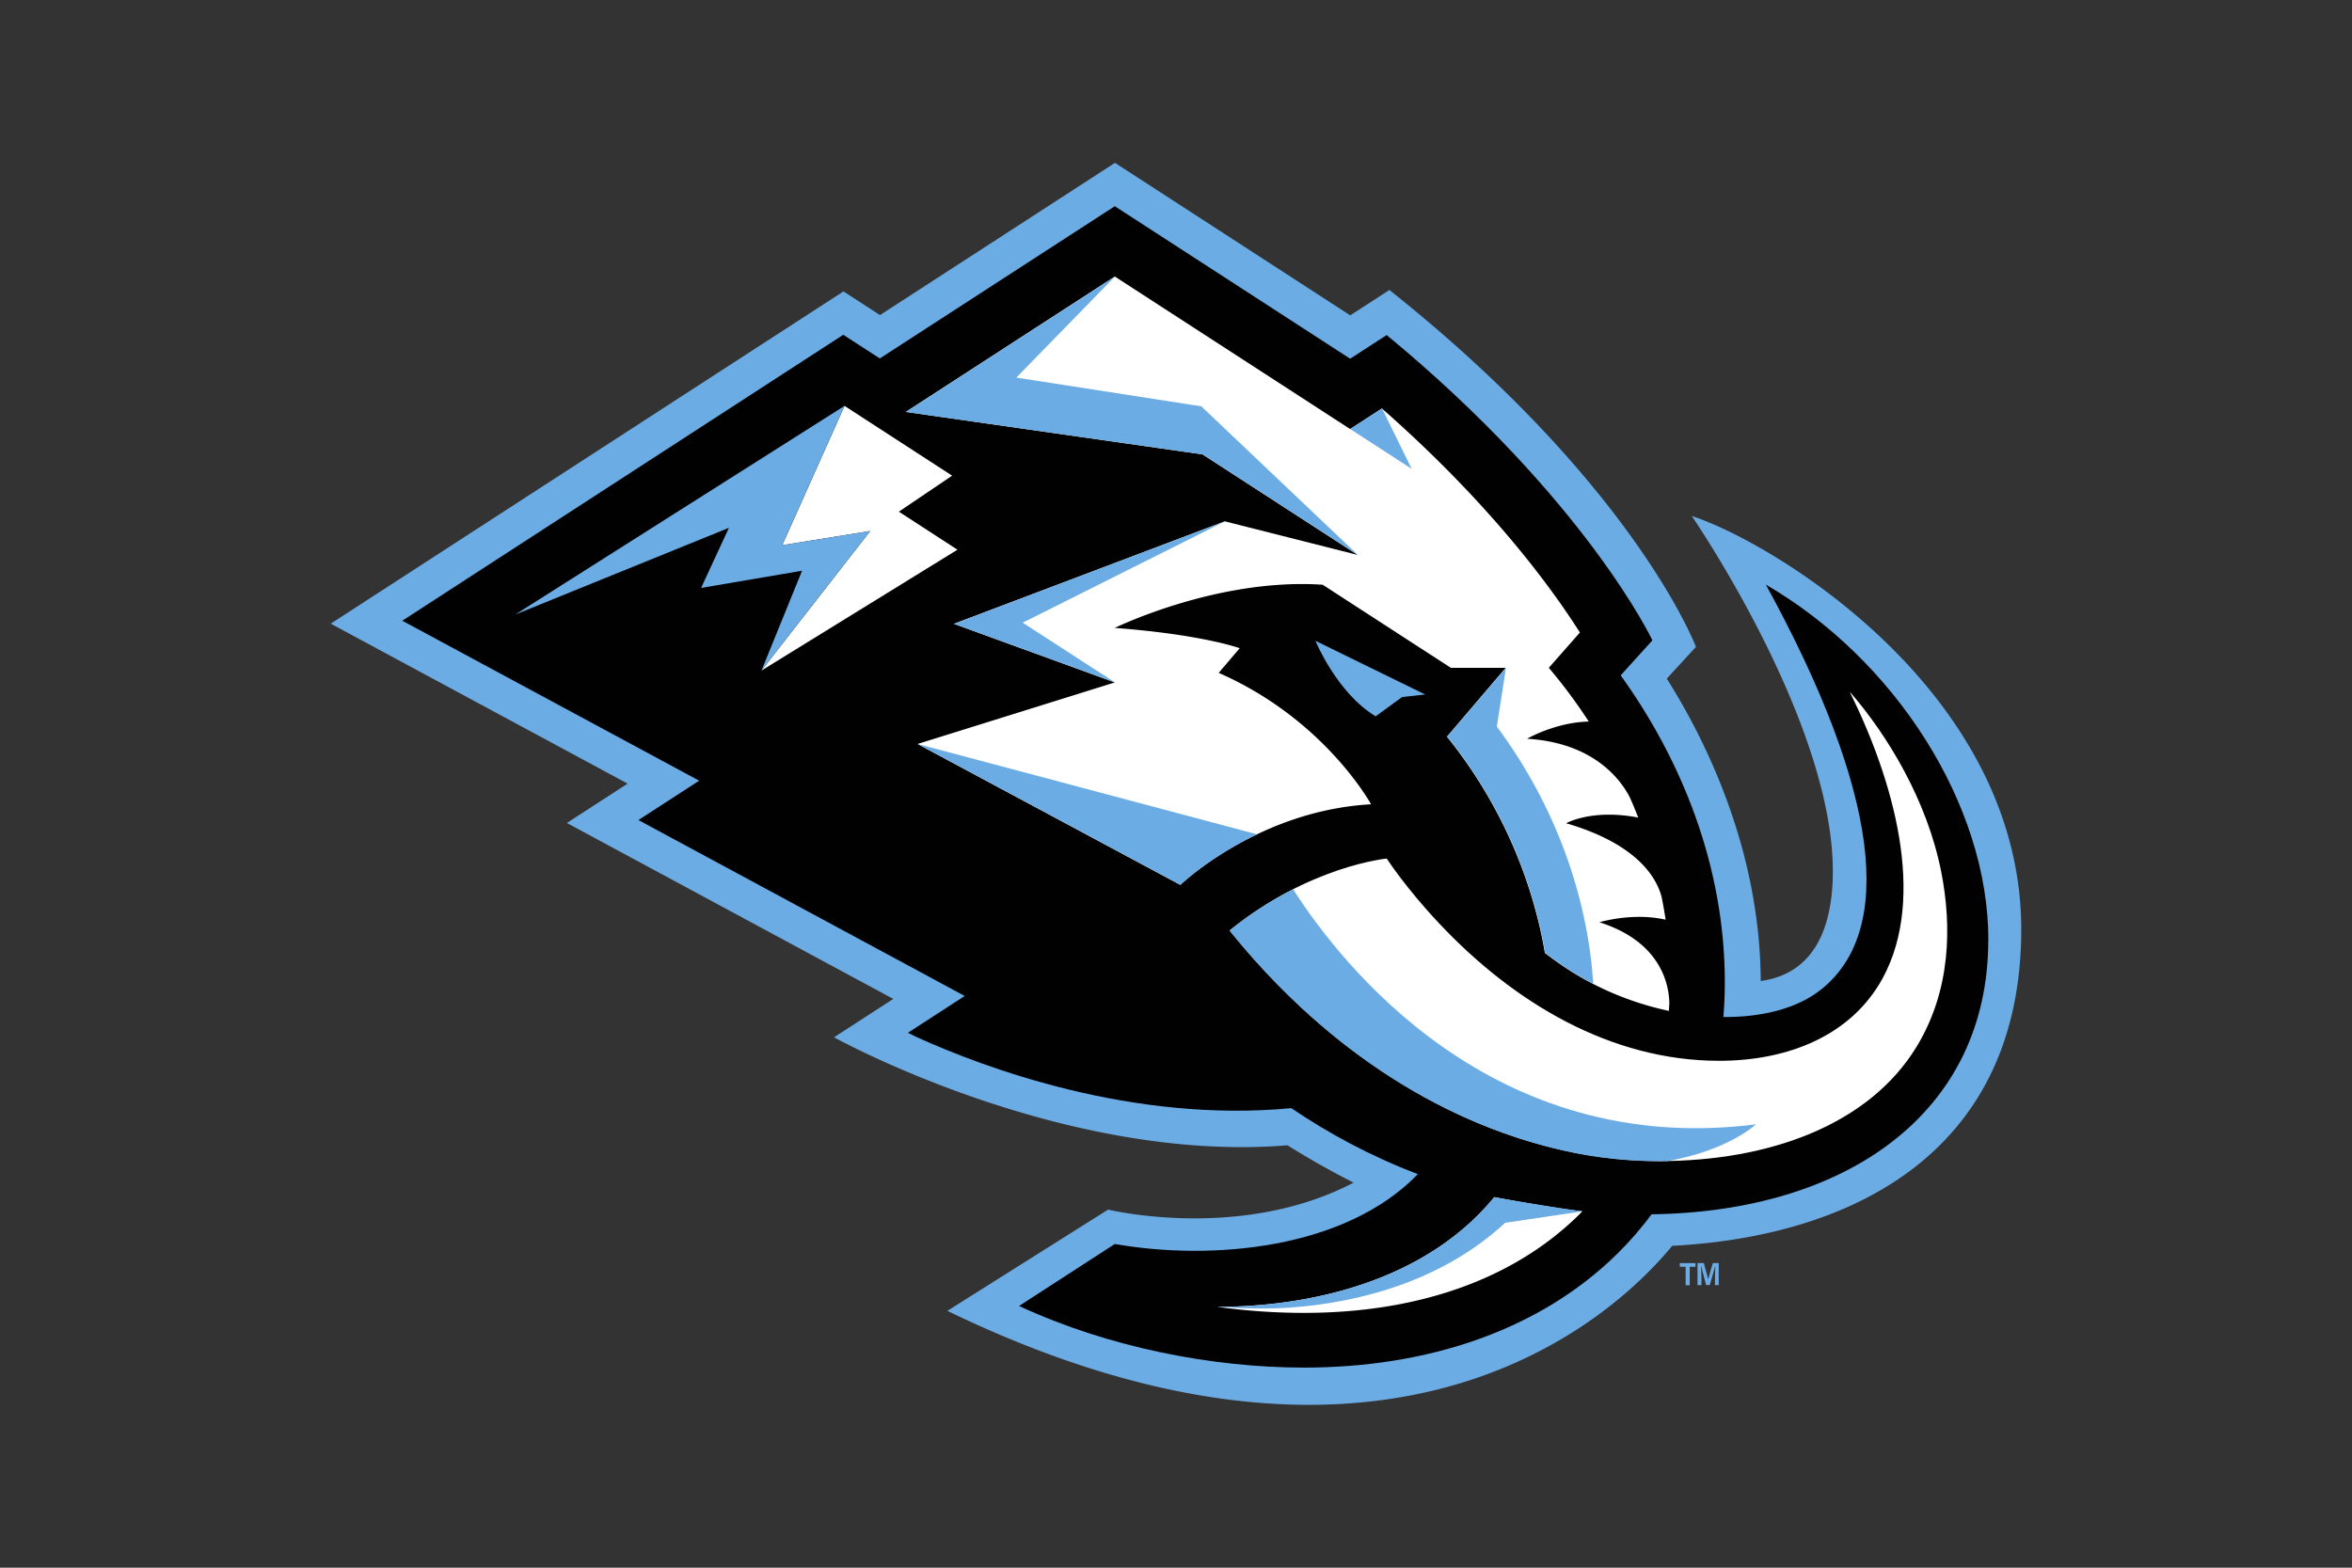
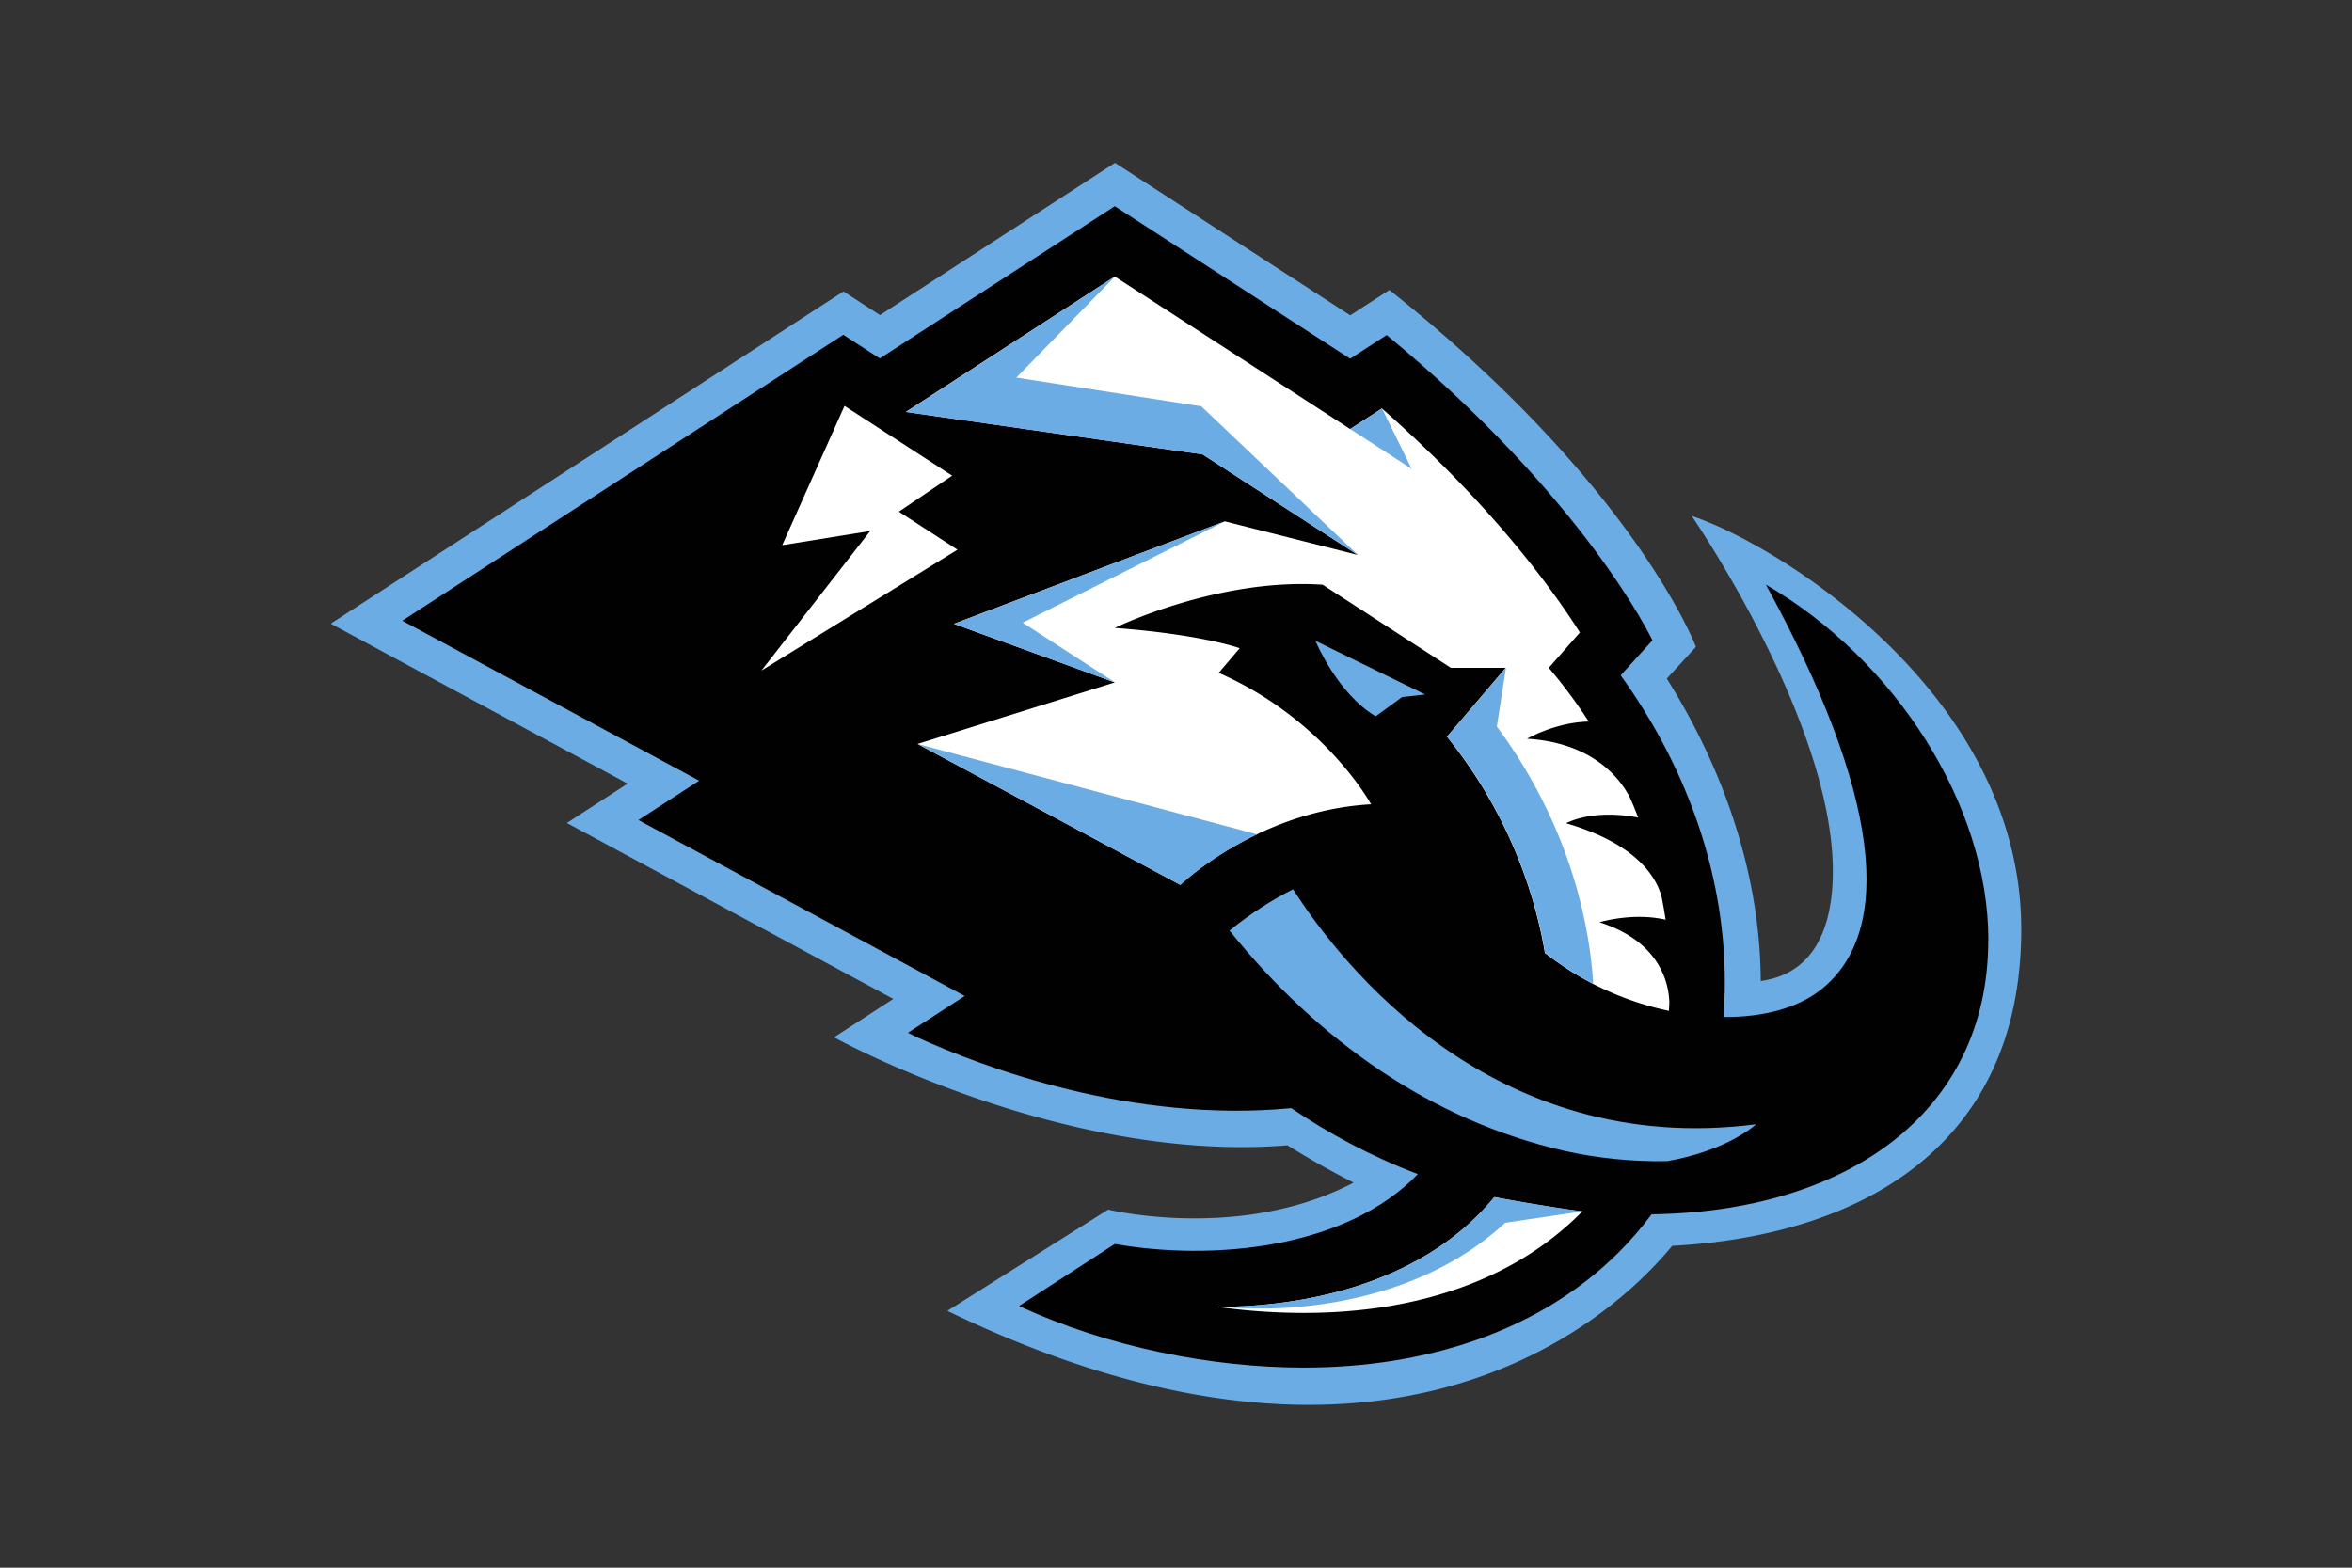
<svg xmlns="http://www.w3.org/2000/svg" viewBox="0 0 960 640">
  <rect x="0" y="0" width="960" height="640" fill="#333333" stroke="none" />
  <path fill="#6cace4" d="M825 380.216c.506-97.99-101.813-158.985-134.484-169.555 0 0 61.905 89.845 57.346 151.781-2.026 27.33-15.558 36.2-29.198 38.045-.289-53.755-22.613-98.533-38.35-123.438l11.902-12.959s-24.747-65.882-125.112-145.7l-15.992 10.353-96.023-62.262-95.915 62.153-14.906-9.665L135 254.606l121.17 65.303-24.785 16.072L364.601 407.8l-24.169 15.674s92.985 51.584 185.064 44.09a350 350 0 0 0 26.991 15.24c-46.13 24.181-100.184 11.005-100.184 11.005l-65.632 41.34c168.168 81.41 262.237 14.152 295.85-26.535 76.123-4.054 142.008-40 142.478-128.36z" />
  <path fill="#010101" d="M811.576 383.763c0-55.456-38.315-114.64-90.813-145.084 46.564 84.958 52.86 141.392 22.359 165.428-9.551 7.53-23.77 11.222-39.69 11.077.362-4.67.579-9.376.579-14.118 0-47.529-17.692-90.859-42.512-125.356l12.953-14.299s-27.063-57.41-108.47-124.632l-14.906 9.665-96.06-62.261-95.914 62.153-14.907-9.666-179.998 116.741 121.169 65.303-24.784 16.072 133.181 71.82-23.192 15.021 3.763 1.846c27.207 12.344 87.846 35.113 152.718 28.923 15.051 10.208 32.273 19.584 51.666 26.932-29.704 30.77-84.301 35.44-123.702 28.525l-39.075 25.303c36.724 17.05 79.272 25.158 116.249 25.158 50.363 0 96.204-15.095 128.151-46.697 5.066-4.995 9.624-10.316 13.785-15.89 79.416-1.05 137.414-41.268 137.414-111.964z" />
  <path fill="#fff" d="M652.888 376.487s13.604-4.127 26.955-1.014c-.435-3.004-.977-5.973-1.556-8.94-1.664-6.915-8.611-21.575-39.039-30.444 0 0 10.42-5.973 29.415-2.317-1.086-2.787-2.207-5.538-3.437-8.253-3.51-6.842-14.364-22.262-41.934-23.928 0 0 11.47-6.696 25.182-7.022-5.065-7.783-10.528-15.13-16.317-21.937l12.699-14.407c-11.469-18.099-36.398-52.415-80.827-91.474l-12.953 8.398-96.06-62.262-85.313 55.276 121.132 17.34 63.316 41.048-54.234-13.719-110.568 41.846 65.667 23.927-80.501 25.122 107.239 57.52s11.65-11.258 31.296-20.633c12.555-6.009 28.402-11.258 46.565-12.272 0 0-18.923-34.714-62.195-53.646l8.575-10.063s-15.124-5.575-50.979-8.29c0 0 41.825-20.525 84.844-17.629l52.317 33.918h22.396l-23.988 28.127c21.13 26.135 34.697 57.158 39.98 88.29 5.174 3.981 10.384 7.492 15.594 10.424a124 124 0 0 0 35.022 13.213c.073-1.05.109-2.1.181-3.15-.108-6.914-2.894-24.905-28.582-33.049zM609.906 488.74a87 87 0 0 1-2.93 3.403c-20.805 23.203-51.486 35.33-83.035 39.565a201 201 0 0 1-27.027 1.81c12.012 1.665 23.915 2.461 35.312 2.461 45.587 0 85.097-13.176 112.45-40.253.397-.398.795-.832 1.193-1.23-9.66-.942-33.865-5.322-35.963-5.792z" />
  <path fill="#6cace4" d="m554.224 226.551-63.895-60.669-75.509-11.728 40.269-41.267-85.314 55.312 121.133 17.303zM499.99 212.833 389.42 254.678l65.668 23.928-37.664-24.398zM551.112 175.151l25.073 16.253-12.084-24.65zM481.826 361.247s11.65-11.258 31.296-20.633l-138.535-36.887zM630.673 389.012c5.174 3.981 10.384 7.493 15.594 10.425 1.34.76 2.678 1.448 4.016 2.136-.759-12.779-3.075-26.136-7.019-39.964-6.729-23.384-17.8-45.466-32.309-64.977l3.727-24.036-23.988 28.127c21.093 26.135 34.697 57.121 39.979 88.29M645.905 494.531s-15.63-2.136-36.036-5.792a86 86 0 0 1-2.93 3.403c-20.804 23.203-51.485 35.33-83.035 39.565a201 201 0 0 1-27.026 1.81s16.245 1.194 28.835.362a208 208 0 0 0 4.85-.398c1.374-.145 2.748-.29 4.087-.435h.253c2.026-.253 4.016-.507 6.042-.832 30.465-4.598 55.212-16.18 73.411-33.014z" />
-   <path fill="#fff" d="M501.87 379.89c32.563-26.425 64.148-29.393 64.148-29.393s7.598 11.837 21.419 26.497c30.356 32.29 69.937 56.072 114.259 56.072 28.365 0 54.126-10.46 66.789-33.809 18.09-33.339 4.161-81.194-13.532-116.922 15.594 17.918 31.658 44.56 37.375 73.555 4.378 22.154 3.98 48.362-10.022 71.384-19.465 32-60.313 46.733-104.96 46.733-60.422 0-125.474-32.144-175.44-94.153" />
  <path fill="#6cace4" d="M527.812 363.022c-8.177 4.127-17.04 9.63-25.978 16.87 36.29 45.066 82.781 77.645 136.582 89.916 12.916 2.933 27.352 4.49 42.042 4.236 25.073-4.417 36.29-15.059 36.29-15.059-107.71 13.792-169.399-65.375-188.972-95.963M536.93 261.63s8.72 21.284 24.566 30.805l10.818-7.892 9.407-1.013-44.756-21.9z" />
  <path fill="#fff" d="M355.194 216.778 310.8 273.755l79.996-49.339-23.916-15.529 21.745-14.697-43.923-28.488-25.435 56.868z" />
-   <path fill="#6cace4" d="m286.162 240.018 41.209-7.023-16.57 40.76 44.393-56.977-35.927 5.792 25.435-56.868-134.375 85.175 87.195-35.402zM692.035 515.672v1.484h-2.351v7.53h-1.665v-7.53h-2.388v-1.484h6.441zm7.96 9.013v-3.04c0-2.39.109-3.91.145-4.743h-.073c-.651 2.317-1.483 5.358-2.207 7.711h-1.483c-.687-2.57-1.447-5.394-2.026-7.747h-.072c.072.833.18 2.425.18 5.466v2.317h-1.591v-9.014h2.568c.652 2.281 1.34 4.887 1.773 6.517h.036c.398-1.593 1.23-4.345 1.882-6.517h2.388v9.014h-1.592z" />
</svg>